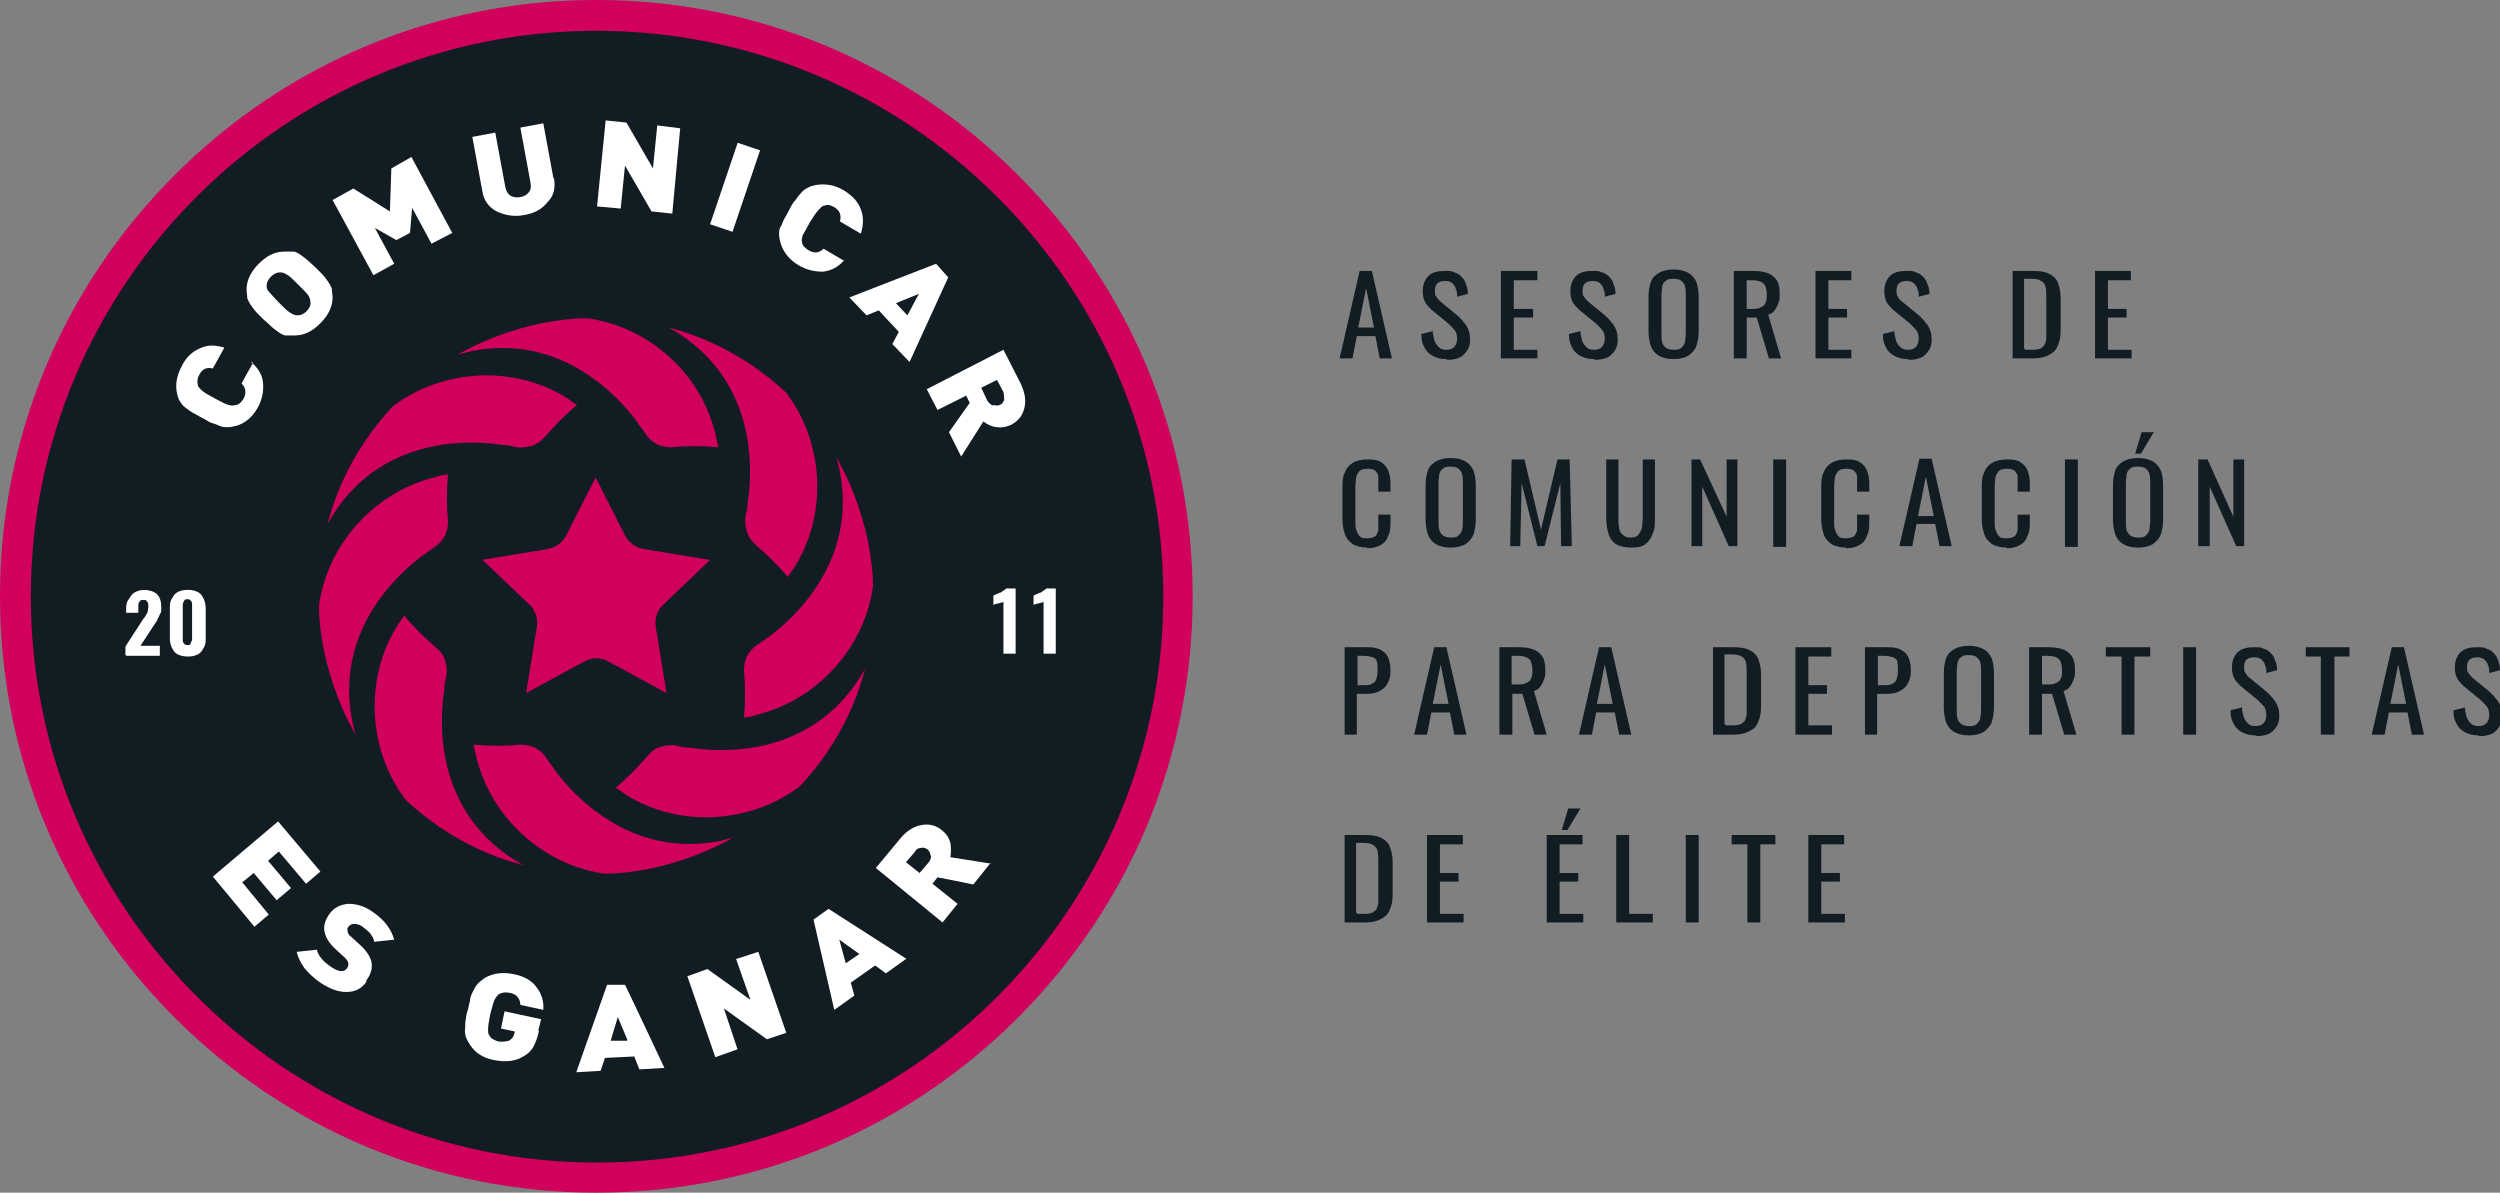
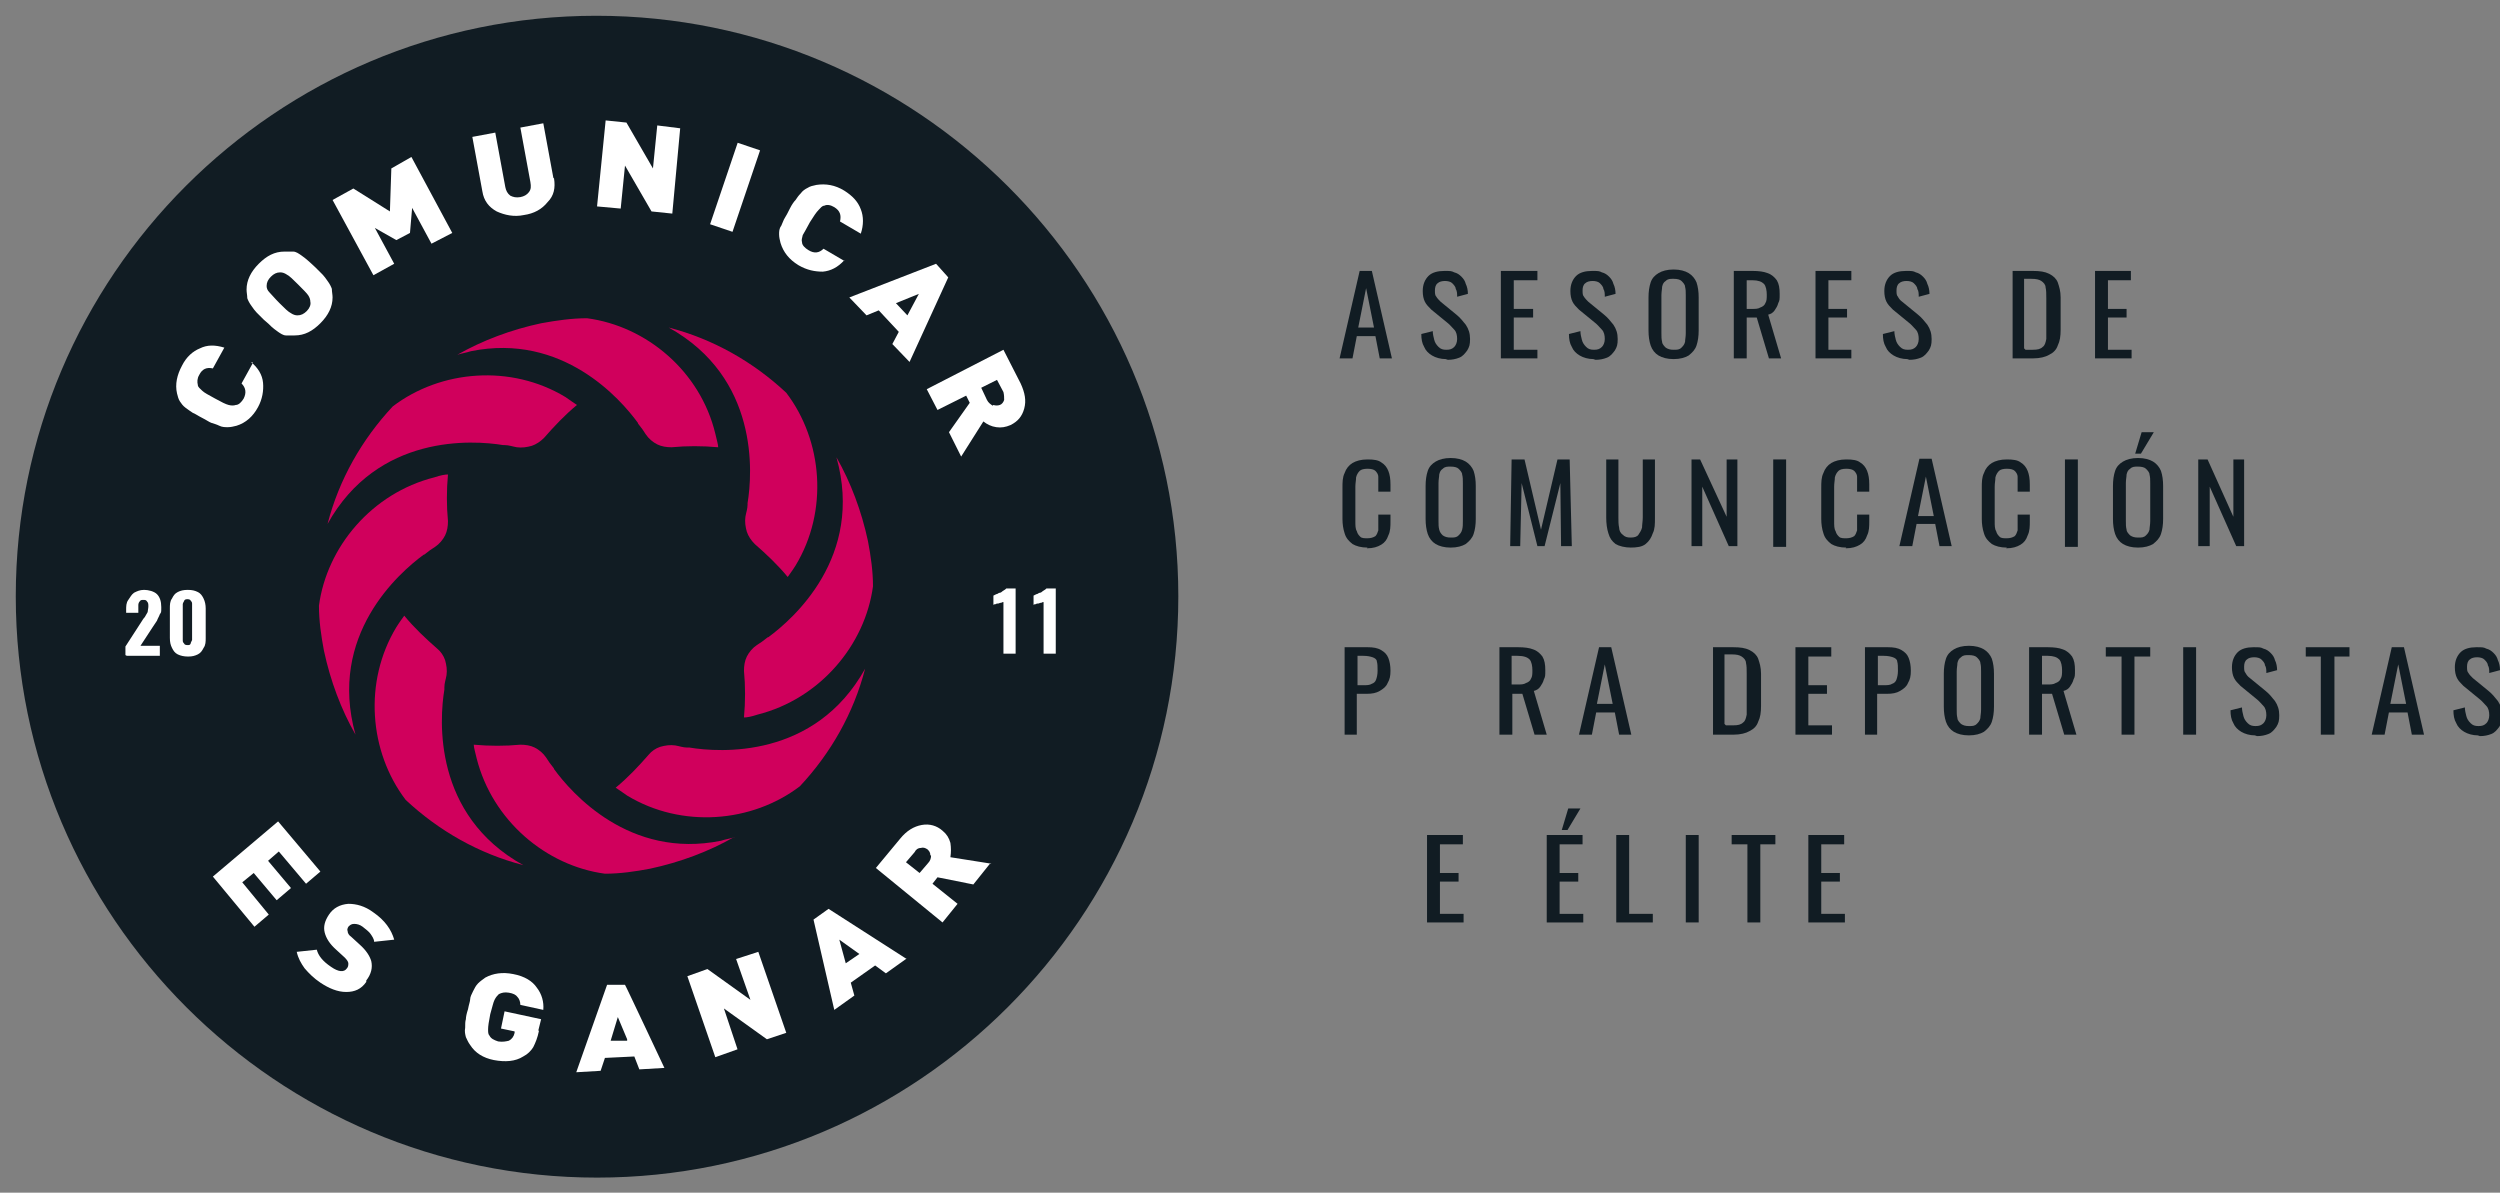
<svg xmlns="http://www.w3.org/2000/svg" id="Capa_1" version="1.2" viewBox="0 0 348.8 166.4">
  <rect x="0" y="0" width="348.8" height="166.4" fill="#808080" stroke="none" />
  <path d="M83.2,2.2C38.5,2.2,2.2,38.5,2.2,83.2s36.4,81.1,81.1,81.1,81.1-36.4,81.1-81.1S127.9,2.2,83.2,2.2" fill="#111c23" />
  <path d="M186.9,50l2.8-12.2h1.7l2.8,12.2h-1.7l-.6-3.1h-2.6l-.6,3.1h-1.7ZM189.5,45.7h2.2l-1.1-5.5-1.1,5.5Z" fill="#111c23" />
  <path d="M201.7,50.1c-.7,0-1.4-.2-1.9-.5-.5-.3-.9-.7-1.1-1.2-.3-.5-.4-1.1-.4-1.8l1.6-.4c0,.4.1.8.2,1.2.1.4.3.7.6,1,.3.3.6.4,1.1.4s.8-.1,1.1-.4c.2-.2.4-.6.4-1.1s-.1-1-.4-1.3c-.3-.3-.6-.7-1-1l-2.2-1.8c-.4-.4-.7-.7-.9-1.1-.2-.4-.3-.9-.3-1.5,0-.9.3-1.6.8-2.1.5-.5,1.3-.7,2.2-.7s1,0,1.4.2c.4.1.7.3,1,.6.3.3.5.6.6,1,.2.4.3.9.3,1.4l-1.5.4c0-.4,0-.8-.2-1.1,0-.3-.3-.6-.5-.8-.2-.2-.6-.3-1-.3s-.8.1-1,.3c-.3.2-.4.6-.4,1s0,.7.2.9c.1.2.4.5.6.7l2.2,1.8c.5.4.9.9,1.3,1.4.4.6.6,1.2.6,2s-.1,1.1-.4,1.6c-.3.4-.6.8-1.1,1-.5.2-1,.3-1.6.3" fill="#111c23" />
  <polygon points="209.4 50 209.4 37.8 214.5 37.8 214.5 39.1 211.2 39.1 211.2 43.1 213.9 43.1 213.9 44.3 211.2 44.3 211.2 48.8 214.5 48.8 214.5 50 209.4 50" fill="#111c23" />
  <path d="M222.3,50.1c-.7,0-1.4-.2-1.9-.5-.5-.3-.9-.7-1.1-1.2-.3-.5-.4-1.1-.4-1.8l1.6-.4c0,.4.1.8.2,1.2.1.4.3.7.6,1,.3.3.6.4,1.1.4s.8-.1,1.1-.4c.2-.2.4-.6.4-1.1s-.1-1-.4-1.3c-.3-.3-.6-.7-1-1l-2.2-1.8c-.4-.4-.7-.7-.9-1.1-.2-.4-.3-.9-.3-1.5,0-.9.3-1.6.8-2.1.5-.5,1.3-.7,2.2-.7s1,0,1.4.2c.4.1.7.3,1,.6.3.3.5.6.6,1,.2.4.3.9.3,1.4l-1.5.4c0-.4,0-.8-.2-1.1,0-.3-.3-.6-.5-.8-.2-.2-.6-.3-1-.3s-.8.1-1,.3c-.3.2-.4.6-.4,1s0,.7.2.9c.1.2.4.5.6.7l2.2,1.8c.5.4.9.9,1.3,1.4.4.6.6,1.2.6,2s-.1,1.1-.4,1.6c-.3.4-.6.8-1.1,1-.5.2-1,.3-1.6.3" fill="#111c23" />
  <path d="M233.5,50.1c-.9,0-1.6-.2-2.1-.5-.5-.3-.9-.8-1.1-1.4-.2-.6-.3-1.3-.3-2.1v-4.6c0-.8.1-1.5.3-2.1.2-.6.6-1,1.1-1.3.5-.3,1.2-.5,2.1-.5s1.6.2,2.1.5c.5.3.9.8,1.1,1.3.2.6.3,1.3.3,2.1v4.6c0,.8-.1,1.5-.3,2.1-.2.6-.6,1-1.1,1.4-.5.3-1.2.5-2.1.5M233.5,48.8c.5,0,.8,0,1.1-.3.2-.2.4-.4.5-.8,0-.3.1-.7.1-1.2v-5.3c0-.5,0-.8-.1-1.2,0-.3-.3-.6-.5-.8-.2-.2-.6-.3-1.1-.3s-.8,0-1.1.3c-.3.2-.4.4-.5.8,0,.3-.1.7-.1,1.2v5.3c0,.5,0,.8.1,1.2,0,.3.3.6.5.8.3.2.6.3,1.1.3" fill="#111c23" />
  <path d="M241.9,50v-12.2h2.6c.9,0,1.6.1,2.1.3.6.2,1,.6,1.3,1,.3.5.4,1.1.4,1.9s0,.9-.2,1.3c-.1.4-.3.7-.5,1-.2.3-.5.5-.9.6l1.8,6.1h-1.7l-1.7-5.7h-1.4v5.7h-1.8ZM243.7,43.1h.7c.5,0,.9,0,1.2-.2.3-.1.6-.3.7-.6.2-.3.2-.7.2-1.2s-.1-1.2-.4-1.5c-.3-.3-.8-.5-1.6-.5h-.8v4Z" fill="#111c23" />
  <polygon points="253.3 50 253.3 37.8 258.3 37.8 258.3 39.1 255.1 39.1 255.1 43.1 257.7 43.1 257.7 44.3 255.1 44.3 255.1 48.8 258.3 48.8 258.3 50 253.3 50" fill="#111c23" />
  <path d="M266.1,50.1c-.7,0-1.4-.2-1.9-.5-.5-.3-.9-.7-1.1-1.2-.3-.5-.4-1.1-.4-1.8l1.6-.4c0,.4.1.8.2,1.2.1.4.3.7.6,1,.3.3.6.4,1.1.4s.8-.1,1.1-.4c.2-.2.4-.6.4-1.1s-.1-1-.4-1.3c-.3-.3-.6-.7-1-1l-2.2-1.8c-.4-.4-.7-.7-.9-1.1-.2-.4-.3-.9-.3-1.5,0-.9.3-1.6.8-2.1.5-.5,1.3-.7,2.2-.7s1,0,1.4.2c.4.1.7.3,1,.6.3.3.5.6.6,1,.2.4.3.9.3,1.4l-1.5.4c0-.4,0-.8-.2-1.1,0-.3-.3-.6-.5-.8-.2-.2-.6-.3-1-.3s-.8.1-1,.3c-.3.2-.4.6-.4,1s0,.7.2.9c.1.2.3.5.6.7l2.2,1.8c.5.4.9.9,1.3,1.4.4.6.6,1.2.6,2s-.1,1.1-.4,1.6c-.3.4-.6.8-1.1,1-.5.2-1,.3-1.6.3" fill="#111c23" />
  <path d="M280.8,50v-12.2h2.8c1,0,1.7.1,2.3.4.6.3,1,.7,1.2,1.2.2.6.4,1.2.4,2.1v4.5c0,.9-.1,1.6-.4,2.2-.2.6-.6,1-1.2,1.3-.5.3-1.3.5-2.2.5h-3ZM282.6,48.8h1c.7,0,1.1-.1,1.4-.4.3-.2.4-.6.5-1.1,0-.5,0-1,0-1.7v-4c0-.6,0-1.1-.1-1.5,0-.4-.3-.7-.6-.9-.3-.2-.7-.3-1.4-.3h-1v9.7Z" fill="#111c23" />
  <polygon points="292.3 50 292.3 37.8 297.3 37.8 297.3 39.1 294.1 39.1 294.1 43.1 296.7 43.1 296.7 44.3 294.1 44.3 294.1 48.8 297.4 48.8 297.4 50 292.3 50" fill="#111c23" />
  <path d="M190.8,76.4c-.9,0-1.6-.2-2.1-.5-.5-.4-.9-.8-1.1-1.5-.2-.6-.3-1.3-.3-2v-4.3c0-.8,0-1.5.3-2.1.2-.6.6-1.1,1.1-1.4.5-.3,1.2-.5,2.1-.5s1.5.1,1.9.4c.5.3.8.7,1,1.2.2.5.3,1.1.3,1.9v1h-1.7v-.9c0-.5,0-.8,0-1.2,0-.3-.2-.6-.4-.8-.2-.2-.6-.3-1.1-.3s-.9.1-1.1.3c-.2.2-.4.5-.5.9,0,.4-.1.8-.1,1.3v4.8c0,.6,0,1.1.2,1.4.1.4.3.6.5.8.2.2.6.2,1,.2s.8-.1,1.1-.3c.2-.2.3-.5.4-.8,0-.4,0-.8,0-1.3v-.9h1.7v.9c0,.7,0,1.4-.3,2-.2.6-.5,1-1,1.3-.5.3-1.1.5-2,.5" fill="#111c23" />
  <path d="M202.4,76.4c-.9,0-1.6-.2-2.1-.5-.5-.3-.9-.8-1.1-1.4-.2-.6-.3-1.3-.3-2.1v-4.6c0-.8.1-1.5.3-2.1.2-.6.6-1,1.1-1.3.5-.3,1.2-.5,2.1-.5s1.6.2,2.1.5c.5.3.9.8,1.1,1.3.2.6.3,1.3.3,2.1v4.6c0,.8-.1,1.5-.3,2.1-.2.6-.6,1-1.1,1.4-.5.3-1.2.5-2.1.5M202.4,75c.5,0,.8,0,1.1-.3.2-.2.4-.4.5-.8s.1-.7.1-1.2v-5.3c0-.5,0-.8-.1-1.2,0-.3-.3-.6-.5-.8-.2-.2-.6-.3-1.1-.3s-.8,0-1.1.3c-.3.2-.4.4-.5.8,0,.3-.1.7-.1,1.2v5.3c0,.5,0,.8.1,1.2s.3.6.5.8c.3.2.6.3,1.1.3" fill="#111c23" />
  <polygon points="210.7 76.2 210.9 64.1 212.7 64.1 215 73.9 217.3 64.1 219 64.1 219.3 76.2 217.8 76.2 217.7 67.4 215.5 76.2 214.5 76.2 212.3 67.4 212.1 76.2 210.7 76.2" fill="#111c23" />
  <path d="M227.6,76.4c-.9,0-1.7-.2-2.2-.5-.5-.4-.8-.8-1-1.5-.2-.6-.3-1.4-.3-2.2v-8.1h1.7v8.1c0,.5,0,1,.1,1.4,0,.4.2.8.5,1,.3.3.6.4,1.1.4s.9-.1,1.1-.4c.2-.3.4-.6.5-1,0-.4.1-.9.1-1.4v-8.1h1.7v8.1c0,.9,0,1.6-.3,2.2-.2.6-.5,1.1-1,1.5-.5.4-1.2.5-2.2.5" fill="#111c23" />
  <polygon points="236 76.2 236 64.1 237.2 64.1 240.9 72.1 240.9 64.1 242.4 64.1 242.4 76.2 241.2 76.2 237.5 67.9 237.5 76.2 236 76.2" fill="#111c23" />
  <rect x="247.4" y="64.1" width="1.8" height="12.2" fill="#111c23" />
  <path d="M257.6,76.4c-.9,0-1.6-.2-2.1-.5-.5-.4-.9-.8-1.1-1.5-.2-.6-.3-1.3-.3-2v-4.3c0-.8,0-1.5.3-2.1.2-.6.6-1.1,1.1-1.4.5-.3,1.2-.5,2.1-.5s1.5.1,1.9.4c.5.3.8.7,1,1.2.2.5.3,1.1.3,1.9v1h-1.7v-.9c0-.5,0-.8,0-1.2,0-.3-.2-.6-.4-.8-.2-.2-.6-.3-1.1-.3s-.9.1-1.1.3c-.2.2-.4.5-.5.9,0,.4-.1.8-.1,1.3v4.8c0,.6,0,1.1.2,1.4.1.4.3.6.5.8.2.2.6.2,1,.2s.8-.1,1.1-.3c.2-.2.3-.5.4-.8,0-.4,0-.8,0-1.3v-.9h1.7v.9c0,.7,0,1.4-.3,2-.2.6-.5,1-1,1.3-.5.3-1.1.5-2,.5" fill="#111c23" />
  <path d="M265,76.2l2.8-12.2h1.7l2.8,12.2h-1.7l-.6-3.1h-2.6l-.6,3.1h-1.7ZM267.6,72h2.2l-1.1-5.5-1.1,5.5Z" fill="#111c23" />
  <path d="M280,76.4c-.9,0-1.6-.2-2.1-.5-.5-.4-.9-.8-1.1-1.5-.2-.6-.3-1.3-.3-2v-4.3c0-.8,0-1.5.3-2.1.2-.6.6-1.1,1.1-1.4.5-.3,1.2-.5,2.1-.5s1.5.1,1.9.4c.5.3.8.7,1,1.2.2.5.3,1.1.3,1.9v1h-1.7v-.9c0-.5,0-.8,0-1.2,0-.3-.2-.6-.4-.8-.2-.2-.6-.3-1.1-.3s-.9.1-1.1.3c-.2.2-.4.5-.5.9,0,.4-.1.8-.1,1.3v4.8c0,.6,0,1.1.2,1.4.1.4.3.6.5.8.2.2.6.2,1,.2s.8-.1,1.1-.3c.2-.2.3-.5.4-.8,0-.4,0-.8,0-1.3v-.9h1.7v.9c0,.7,0,1.4-.3,2-.2.6-.5,1-1,1.3-.5.3-1.1.5-2,.5" fill="#111c23" />
  <rect x="288.1" y="64.1" width="1.8" height="12.2" fill="#111c23" />
  <path d="M298.3,76.4c-.9,0-1.6-.2-2.1-.5-.5-.3-.9-.8-1.1-1.4-.2-.6-.3-1.3-.3-2.1v-4.6c0-.8.1-1.5.3-2.1.2-.6.6-1,1.1-1.3.5-.3,1.2-.5,2.1-.5s1.6.2,2.1.5c.5.3.9.8,1.1,1.3.2.6.3,1.3.3,2.1v4.6c0,.8-.1,1.5-.3,2.1-.2.6-.6,1-1.1,1.4-.5.3-1.2.5-2.1.5M298.3,75c.5,0,.8,0,1.1-.3.2-.2.4-.4.5-.8,0-.3.1-.7.1-1.2v-5.3c0-.5,0-.8-.1-1.2,0-.3-.3-.6-.5-.8-.2-.2-.6-.3-1.1-.3s-.8,0-1.1.3c-.3.2-.4.4-.5.8,0,.3-.1.7-.1,1.2v5.3c0,.5,0,.8.1,1.2,0,.3.3.6.5.8.3.2.6.3,1.1.3M297.9,63.3l.9-3h1.7l-1.8,3h-.9Z" fill="#111c23" />
  <polygon points="306.7 76.2 306.7 64.1 308 64.1 311.6 72.1 311.6 64.1 313.1 64.1 313.1 76.2 312 76.2 308.3 67.9 308.3 76.2 306.7 76.2" fill="#111c23" />
  <path d="M187.6,102.5v-12.2h3.2c.8,0,1.4.1,1.9.4.5.3.8.6,1,1.1.2.5.3,1.1.3,1.8s-.1,1.2-.4,1.7c-.2.5-.6.8-1.1,1.1-.5.3-1.1.4-1.8.4h-1.4v5.7h-1.8ZM189.4,95.6h.8c.5,0,.9,0,1.2-.2.3-.1.5-.3.6-.6.1-.3.2-.7.2-1.2s0-1-.1-1.3c0-.3-.3-.5-.6-.6-.3-.1-.7-.2-1.3-.2h-.8v4.1Z" fill="#111c23" />
-   <path d="M197.3,102.5l2.8-12.2h1.7l2.8,12.2h-1.7l-.6-3.1h-2.6l-.6,3.1h-1.7ZM199.9,98.2h2.2l-1.1-5.5-1.1,5.5Z" fill="#111c23" />
  <path d="M209.2,102.5v-12.2h2.6c.9,0,1.6.1,2.1.3.6.2,1,.6,1.3,1,.3.5.4,1.1.4,1.9s0,.9-.2,1.3c-.1.4-.3.7-.5,1-.2.3-.5.5-.9.6l1.8,6.1h-1.7l-1.7-5.7h-1.4v5.7h-1.8ZM211,95.5h.7c.5,0,.9,0,1.2-.2.3-.1.6-.3.7-.6.2-.3.2-.7.2-1.2s-.1-1.2-.4-1.5-.8-.5-1.7-.5h-.8v4Z" fill="#111c23" />
  <path d="M220.3,102.5l2.8-12.2h1.7l2.8,12.2h-1.7l-.6-3.1h-2.6l-.6,3.1h-1.7ZM222.8,98.2h2.2l-1.1-5.5-1.1,5.5Z" fill="#111c23" />
  <path d="M239,102.5v-12.2h2.8c1,0,1.7.1,2.3.4.6.3,1,.7,1.2,1.2.2.6.4,1.2.4,2.1v4.5c0,.9-.1,1.6-.4,2.2-.2.6-.6,1-1.2,1.3-.5.3-1.3.5-2.2.5h-3ZM240.8,101.2h1c.7,0,1.1-.1,1.4-.4.3-.2.4-.6.5-1.1,0-.5,0-1,0-1.7v-4c0-.6,0-1.1-.1-1.5,0-.4-.3-.7-.6-.9-.3-.2-.7-.3-1.4-.3h-1v9.7Z" fill="#111c23" />
  <polygon points="250.5 102.5 250.5 90.3 255.5 90.3 255.5 91.6 252.3 91.6 252.3 95.6 254.9 95.6 254.9 96.8 252.3 96.8 252.3 101.2 255.6 101.2 255.6 102.5 250.5 102.5" fill="#111c23" />
  <path d="M260.2,102.5v-12.2h3.2c.8,0,1.4.1,1.9.4.5.3.8.6,1,1.1.2.5.3,1.1.3,1.8s-.1,1.2-.4,1.7c-.2.5-.6.8-1.1,1.1-.5.3-1.1.4-1.8.4h-1.4v5.7h-1.8ZM262,95.6h.8c.5,0,.9,0,1.2-.2.3-.1.5-.3.6-.6.1-.3.2-.7.2-1.2s0-1-.1-1.3c0-.3-.3-.5-.6-.6-.3-.1-.7-.2-1.3-.2h-.8v4.1Z" fill="#111c23" />
  <path d="M274.7,102.6c-.9,0-1.6-.2-2.1-.5-.5-.3-.9-.8-1.1-1.4-.2-.6-.3-1.3-.3-2.1v-4.6c0-.8.1-1.5.3-2.1.2-.6.6-1,1.1-1.3.5-.3,1.2-.5,2.1-.5s1.6.2,2.1.5c.5.3.9.8,1.1,1.3.2.6.3,1.3.3,2.1v4.6c0,.8-.1,1.5-.3,2.1-.2.6-.6,1-1.1,1.4-.5.3-1.2.5-2.1.5M274.7,101.3c.5,0,.8,0,1.1-.3.2-.2.4-.4.5-.8,0-.3.1-.7.1-1.2v-5.3c0-.5,0-.8-.1-1.2,0-.3-.3-.6-.5-.8-.2-.2-.6-.3-1.1-.3s-.8,0-1.1.3c-.3.2-.4.4-.5.8,0,.3-.1.7-.1,1.2v5.3c0,.5,0,.8.1,1.2,0,.3.3.6.5.8.3.2.6.3,1.1.3" fill="#111c23" />
  <path d="M283.1,102.5v-12.2h2.6c.9,0,1.6.1,2.1.3.6.2,1,.6,1.3,1,.3.5.4,1.1.4,1.9s0,.9-.2,1.3c-.1.4-.3.7-.5,1-.2.3-.5.5-.9.6l1.8,6.1h-1.7l-1.7-5.7h-1.4v5.7h-1.8ZM284.9,95.5h.7c.5,0,.9,0,1.2-.2.3-.1.6-.3.7-.6.2-.3.2-.7.2-1.2s-.1-1.2-.4-1.5c-.3-.3-.8-.5-1.6-.5h-.8v4Z" fill="#111c23" />
  <polygon points="296 102.5 296 91.6 293.8 91.6 293.8 90.3 300 90.3 300 91.6 297.8 91.6 297.8 102.5 296 102.5" fill="#111c23" />
  <rect x="304.6" y="90.3" width="1.8" height="12.2" fill="#111c23" />
  <path d="M314.6,102.6c-.7,0-1.4-.2-1.9-.5-.5-.3-.9-.7-1.1-1.2-.3-.5-.4-1.1-.4-1.8l1.6-.4c0,.4.1.8.2,1.2.1.4.3.7.6,1,.3.3.6.4,1.1.4s.8-.1,1.1-.4c.2-.2.4-.6.4-1.1s-.1-1-.4-1.3c-.3-.3-.6-.7-1-1l-2.2-1.8c-.4-.4-.7-.7-.9-1.1-.2-.4-.3-.9-.3-1.5,0-.9.3-1.6.8-2.1.5-.5,1.3-.7,2.2-.7s1,0,1.4.2c.4.1.7.3,1,.6.3.3.5.6.6,1,.2.4.3.9.3,1.4l-1.5.4c0-.4,0-.8-.2-1.1,0-.3-.3-.6-.5-.8-.2-.2-.6-.3-1-.3s-.8.1-1,.3c-.3.2-.4.6-.4,1s0,.7.2.9c.1.2.3.5.6.7l2.2,1.8c.5.4.9.9,1.3,1.4.4.6.6,1.2.6,2s-.1,1.1-.4,1.6c-.3.4-.6.8-1.1,1-.5.2-1,.3-1.6.3" fill="#111c23" />
  <polygon points="323.8 102.5 323.8 91.6 321.7 91.6 321.7 90.3 327.8 90.3 327.8 91.6 325.7 91.6 325.7 102.5 323.8 102.5" fill="#111c23" />
  <path d="M330.9,102.5l2.8-12.2h1.7l2.8,12.2h-1.7l-.6-3.1h-2.6l-.6,3.1h-1.7ZM333.5,98.2h2.2l-1.1-5.5-1.1,5.5Z" fill="#111c23" />
  <path d="M345.7,102.6c-.7,0-1.4-.2-1.9-.5-.5-.3-.9-.7-1.1-1.2-.3-.5-.4-1.1-.4-1.8l1.6-.4c0,.4.1.8.2,1.2.1.4.3.7.6,1,.3.3.6.4,1.1.4s.8-.1,1.1-.4c.2-.2.4-.6.4-1.1s-.1-1-.4-1.3c-.3-.3-.6-.7-1-1l-2.2-1.8c-.4-.4-.7-.7-.9-1.1-.2-.4-.3-.9-.3-1.5,0-.9.3-1.6.8-2.1.5-.5,1.3-.7,2.2-.7s1,0,1.4.2c.4.1.7.3,1,.6.3.3.5.6.6,1,.2.4.3.9.3,1.4l-1.5.4c0-.4,0-.8-.2-1.1,0-.3-.3-.6-.5-.8-.2-.2-.6-.3-1-.3s-.8.1-1,.3c-.3.2-.4.6-.4,1s0,.7.2.9c.1.2.4.5.6.7l2.2,1.8c.5.4.9.9,1.3,1.4.4.6.6,1.2.6,2s-.1,1.1-.4,1.6c-.3.4-.6.8-1.1,1-.5.2-1,.3-1.6.3" fill="#111c23" />
-   <path d="M187.6,128.7v-12.2h2.8c1,0,1.7.1,2.3.4.6.3,1,.7,1.2,1.2.2.6.4,1.2.4,2.1v4.5c0,.9-.1,1.6-.4,2.2-.2.6-.6,1-1.2,1.3-.5.3-1.3.5-2.2.5h-3ZM189.4,127.5h1c.7,0,1.1-.1,1.4-.4.3-.2.4-.6.5-1.1,0-.5,0-1,0-1.7v-4c0-.6,0-1.1-.1-1.5,0-.4-.3-.7-.6-.9-.3-.2-.7-.3-1.4-.3h-1v9.7Z" fill="#111c23" />
  <polygon points="199.1 128.7 199.1 116.5 204.1 116.5 204.1 117.8 200.9 117.8 200.9 121.8 203.5 121.8 203.5 123 200.9 123 200.9 127.5 204.2 127.5 204.2 128.7 199.1 128.7" fill="#111c23" />
  <path d="M215.8,128.7v-12.2h5v1.3h-3.2v4h2.6v1.2h-2.6v4.5h3.3v1.2h-5.1ZM217.9,115.8l.9-3h1.7l-1.8,3h-.9Z" fill="#111c23" />
  <polygon points="225.5 128.7 225.5 116.5 227.3 116.5 227.3 127.5 230.6 127.5 230.6 128.7 225.5 128.7" fill="#111c23" />
  <rect x="235.2" y="116.5" width="1.8" height="12.2" fill="#111c23" />
  <polygon points="243.8 128.7 243.8 117.8 241.6 117.8 241.6 116.5 247.7 116.5 247.7 117.8 245.6 117.8 245.6 128.7 243.8 128.7" fill="#111c23" />
  <polygon points="252.3 128.7 252.3 116.5 257.3 116.5 257.3 117.8 254.1 117.8 254.1 121.8 256.7 121.8 256.7 123 254.1 123 254.1 127.5 257.4 127.5 257.4 128.7 252.3 128.7" fill="#111c23" />
-   <path d="M83.2,166.4c-22.2,0-43.1-8.7-58.8-24.4C8.7,126.3,0,105.4,0,83.2S8.7,40.1,24.4,24.4C40.1,8.7,61,0,83.2,0s43.1,8.7,58.8,24.4c15.7,15.7,24.4,36.6,24.4,58.8s-8.7,43.1-24.4,58.8c-15.7,15.7-36.6,24.4-58.8,24.4M83.2,4.3C39.7,4.3,4.3,39.7,4.3,83.2s35.4,79,79,79,79-35.4,79-79S126.7,4.3,83.2,4.3" fill="#d0005c" />
  <path d="M35,50.5c1,.8,1.6,1.8,1.7,2.9.1,1.1-.1,2.3-.7,3.4-.7,1.3-1.7,2.2-3,2.6-.4.1-.8.2-1.2.2-.4,0-.8,0-1.2-.2-.4-.2-.8-.3-1.1-.4-.3-.1-.7-.4-1.3-.7-.6-.3-1-.6-1.3-.7-.3-.2-.6-.4-1-.7-.4-.3-.6-.6-.8-.9-.2-.3-.3-.7-.4-1.1-.3-1.3,0-2.6.7-3.9.6-1.2,1.5-2,2.5-2.4,1-.5,2.1-.5,3.4-.1l-1.6,2.9c-.9-.2-1.5.1-1.9.9-.3.5-.3,1-.2,1.4,0,.3.3.5.6.8.3.3.9.6,1.8,1.1.9.5,1.5.8,1.9.9.4.1.7.1,1,0,.4,0,.8-.4,1.1-.9.4-.8.3-1.5-.3-2.1l1.6-2.9Z" fill="#fff" />
  <path d="M42.9,36.3c.2.2.6.5,1.1,1,.5.5.8.8,1,1,.2.2.5.6.7.9.3.4.5.8.6,1.1,0,.4.1.8.1,1.2,0,1.3-.6,2.5-1.7,3.6-1.1,1.1-2.2,1.7-3.6,1.7-.4,0-.8,0-1.2,0-.4,0-.8-.3-1.1-.5-.4-.3-.7-.5-.9-.7-.2-.2-.6-.6-1.1-1-.5-.5-.8-.8-1-1-.2-.2-.5-.6-.7-.9-.3-.4-.5-.8-.6-1.1,0-.4-.1-.8-.1-1.2,0-1.3.6-2.5,1.7-3.6,1.1-1.1,2.2-1.7,3.6-1.7.4,0,.8,0,1.2,0,.4,0,.8.3,1.1.5.4.3.7.5.9.7M43,41.2c-.2-.3-.7-.8-1.4-1.5-.7-.7-1.2-1.2-1.6-1.4-.3-.2-.6-.3-.9-.3-.5,0-.9.2-1.3.6-.4.4-.6.8-.6,1.3,0,.3.1.6.4.9s.7.8,1.4,1.5c.7.7,1.2,1.2,1.6,1.4.3.2.6.3.9.3.5,0,.9-.2,1.3-.6.4-.4.6-.9.5-1.3,0-.3-.1-.6-.3-.9" fill="#fff" />
  <polygon points="63.1 32.5 60.2 34 57.5 29 57.2 32.5 55.3 33.5 52.3 31.8 55 36.8 52.1 38.4 46.4 27.9 49.3 26.3 54.4 29.5 54.6 23.5 57.4 21.9 63.1 32.5" fill="#fff" />
  <path d="M77.3,24.9c.2,1.3,0,2.4-.9,3.3-.8,1-1.9,1.6-3.3,1.8-1.4.3-2.7,0-3.8-.5-1.1-.6-1.8-1.5-2-2.8l-1.4-7.6,3.2-.6,1.4,7.6c.1.5.3.9.7,1.2.4.2.8.3,1.4.2.5-.1.9-.3,1.2-.7.3-.4.3-.8.2-1.4l-1.4-7.6,3.2-.6,1.4,7.6Z" fill="#fff" />
  <polygon points="93.8 29.8 90.9 29.5 87.2 23.1 86.6 29.1 83.3 28.8 84.5 16.8 87.4 17.1 91.1 23.5 91.7 17.5 94.9 17.9 93.8 29.8" fill="#fff" />
  <rect x="96.6" y="24.6" width="12" height="3.3" transform="translate(44.8 114.9) rotate(-71.3)" fill="#fff" />
  <path d="M117.8,36.3c-.9,1-1.9,1.5-3,1.6-1.1,0-2.2-.2-3.4-.9-1.3-.8-2.1-1.8-2.5-3.1-.1-.4-.2-.8-.2-1.2,0-.4,0-.8.3-1.2.2-.4.3-.8.5-1.1.2-.3.4-.7.7-1.3.3-.6.6-1,.8-1.2.2-.3.4-.6.7-.9.3-.4.6-.6,1-.8.3-.2.7-.3,1.2-.4,1.3-.2,2.6,0,3.9.8,1.1.7,1.9,1.5,2.3,2.6.4,1,.4,2.2,0,3.4l-2.9-1.7c.2-.9,0-1.5-.8-2-.5-.3-1-.4-1.4-.2-.3,0-.5.3-.8.6-.3.3-.7.9-1.2,1.7-.5.9-.8,1.5-1,1.8-.1.4-.2.7-.1,1,0,.4.4.8.9,1.1.8.5,1.5.4,2.1-.2l2.9,1.7Z" fill="#fff" />
  <path d="M126.9,50.5l-2.4-2.5.9-1.7-2.8-3-1.7.7-2.4-2.5,12.1-4.7,1.7,1.9-5.4,11.8ZM126.6,44l1.6-3-3.2,1.3,1.6,1.7Z" fill="#fff" />
  <path d="M134.1,63.7l-1.7-3.4,2.9-4.1-.5-1-4,2-1.5-2.9,10.7-5.5,2.4,4.7c.6,1.3.8,2.4.5,3.5-.3,1.1-.9,1.8-1.9,2.3-.7.3-1.3.4-2,.3-.7-.1-1.3-.4-1.8-.8l-3.1,4.9ZM138.6,56.5c.3.1.6.1.9,0,.3-.1.5-.4.6-.7,0-.3,0-.7-.1-1.1l-.9-1.7-2.2,1.1.8,1.7c.2.4.5.6.8.8" fill="#fff" />
  <polygon points="35.5 129.3 29.7 122.3 38.8 114.6 44.7 121.6 42.7 123.3 38.9 118.8 37.4 120.1 40.6 123.9 38.6 125.6 35.4 121.8 33.8 123.1 37.5 127.6 35.5 129.3" fill="#fff" />
  <path d="M51.1,137c-.7,1-1.6,1.4-2.8,1.4-1.2,0-2.4-.5-3.6-1.3-.9-.6-1.6-1.3-2.2-2-.5-.7-.9-1.4-1.1-2.3l2.8-.3c.2.8.8,1.6,2,2.4,1,.7,1.8.8,2.2.2.2-.2.2-.5.2-.7,0-.2-.2-.5-.5-.8l-1.2-1.1c-.9-.8-1.4-1.6-1.6-2.4-.2-.8,0-1.6.6-2.5.6-.9,1.5-1.4,2.7-1.5,1.1,0,2.3.3,3.5,1.2,1.6,1.1,2.5,2.4,2.9,3.8l-2.8.3c0-.4-.3-.8-.5-1.1s-.6-.6-1.1-1c-.4-.3-.8-.4-1.2-.4-.4,0-.6.2-.8.4-.1.2-.2.4-.1.6,0,.3.2.6.5.8l1.2,1.1c.9.8,1.4,1.6,1.6,2.3.2.9,0,1.8-.7,2.7" fill="#fff" />
  <path d="M75.2,143.8c-.2,1-.5,1.7-.8,2.3-.3.5-.8,1-1.4,1.3-1.1.7-2.5.8-4.1.5-1.5-.3-2.6-1-3.3-2.1-.3-.4-.4-.7-.6-1.1-.1-.4-.2-.8-.1-1.3,0-.5,0-.9.1-1.2,0-.3.1-.8.3-1.4.1-.6.3-1.1.3-1.4,0-.3.2-.7.4-1.1.2-.4.4-.8.7-1.1.3-.3.6-.5,1-.8,1.1-.6,2.4-.8,3.9-.5,1.6.3,2.7,1,3.3,1.9.7.9,1,2,.9,3.1l-3.2-.7c0-.5-.2-.9-.4-1.1-.2-.3-.6-.5-1.2-.6-.6-.1-1,0-1.4.2-.2.2-.4.4-.6.8-.2.4-.3,1-.6,2-.2,1-.3,1.7-.3,2.1,0,.4,0,.7.2.9.2.4.6.6,1.2.8.6.1,1.1,0,1.5-.1.4-.2.7-.6.8-1.1v-.2s-1.9-.4-1.9-.4l.5-2.4,5.1,1.1-.4,1.6Z" fill="#fff" />
  <path d="M92.6,149l-3.4.2-.7-1.8-4.1.2-.6,1.8-3.4.2,4.3-12.2h2.5c0-.1,5.5,11.6,5.5,11.6ZM87.5,145l-1.3-3.1-1,3.3h2.3Z" fill="#fff" />
  <polygon points="109.7 144.1 107 145 101 140.7 102.9 146.4 99.8 147.5 95.9 136.2 98.7 135.2 104.7 139.5 102.7 133.8 105.8 132.8 109.7 144.1" fill="#fff" />
  <path d="M126.4,133.8l-2.8,2-1.5-1.1-3.4,2.4.5,1.8-2.8,2-2.9-12.6,2.1-1.5,10.9,7ZM119.9,133.1l-2.8-2,.9,3.3,1.9-1.3Z" fill="#fff" />
  <path d="M138.2,120.4l-2.4,3-5-1-.7.9,3.5,2.8-2.1,2.6-9.3-7.6,3.4-4.1c.9-1.1,1.9-1.7,3-1.9,1.1-.2,2.1.1,2.9.8.6.5.9,1,1.1,1.7.1.7.1,1.3,0,2l5.7.9ZM129.8,119.3c0-.4-.2-.6-.4-.8-.3-.2-.6-.3-.9-.2-.4,0-.7.2-.9.6l-1.2,1.4,1.9,1.5,1.2-1.4c.3-.3.4-.7.4-1" fill="#fff" />
  <path d="M17.5,91.4v-1.2l2.2-3.4c.2-.3.3-.5.5-.7.1-.2.3-.5.4-.7,0-.2.1-.5.1-.8s0-.5-.2-.7c-.1-.2-.3-.2-.5-.2s-.4,0-.5.2c-.1.1-.2.3-.2.5,0,.2,0,.4,0,.7v.4h-1.7v-.4c0-.5,0-1,.3-1.4s.4-.7.8-1c.4-.2.8-.4,1.4-.4s1.4.2,1.8.6c.4.4.6,1,.6,1.8s0,.7-.2,1c-.1.3-.3.6-.4.9-.2.3-.4.6-.6.9l-1.7,2.6h2.7v1.4h-4.6Z" fill="#fff" />
  <path d="M26.2,91.6c-.5,0-1-.1-1.4-.3-.4-.2-.6-.5-.8-.9-.2-.4-.3-.8-.3-1.4v-4.1c0-.5,0-1,.3-1.4.2-.4.4-.7.8-.9.4-.2.8-.3,1.4-.3s1,.1,1.4.3c.4.2.6.5.8.9.2.4.3.9.3,1.4v4.1c0,.5,0,1-.3,1.4-.2.4-.4.7-.8.9-.4.2-.8.3-1.3.3M26.2,90c.2,0,.3,0,.4-.2,0-.1.1-.3.2-.5,0-.2,0-.3,0-.5v-4c0-.2,0-.3,0-.5s0-.3-.2-.5c0-.1-.2-.2-.4-.2s-.4,0-.5.2c0,.1-.2.3-.2.5,0,.2,0,.4,0,.5v4c0,.1,0,.3,0,.5,0,.2,0,.3.2.5,0,.1.2.2.4.2" fill="#fff" />
  <path d="M140,91.3v-7.3c0,0-.2,0-.3.1-.1,0-.2,0-.4.1-.1,0-.3,0-.4.1-.1,0-.2,0-.3.1v-1.3c0,0,.2-.1.4-.2.2,0,.3-.2.5-.2.2,0,.3-.2.5-.3.2-.1.3-.2.4-.3h1.3v9.1h-1.7Z" fill="#fff" />
  <path d="M145.6,91.3v-7.3c0,0-.2,0-.3.1-.1,0-.2,0-.4.1-.1,0-.3,0-.4.1-.1,0-.2,0-.3.1v-1.3c0,0,.2-.1.4-.2.2,0,.3-.2.5-.2.2,0,.3-.2.5-.3.2-.1.3-.2.4-.3h1.3v9.1h-1.7Z" fill="#fff" />
-   <path d="M98.9,78.1l-9.1-1.5c-1.1-.2-2.1-.9-2.6-1.9l-4.1-8.1-4.1,8.1c-.5,1-1.5,1.7-2.6,1.9l-9.1,1.5,6.5,6.2c.9.8,1.3,2,1.1,3.2l-1.5,9.2,8.1-4.4c1.1-.6,2.4-.6,3.4,0l8.1,4.4-1.5-9.2c-.2-1.2.2-2.4,1.1-3.2l6.5-6.2Z" fill="#d0005c" />
  <path d="M104.3,70.2c0,0,0,.2,0,.2,0,.6-.2,1.1-.3,1.7-.1.7,0,1.4.2,2.1.2.6.6,1.2,1.1,1.7,1.6,1.4,3.2,2.9,4.6,4.6h0c.2-.3.6-.8,1.1-1.6,4.6-7.6,3.8-17.4-1.3-24.1-4.6-4.3-10.2-7.5-16.4-9.1,12.6,7,11.7,20.3,11,24.5" fill="#d0005c" />
  <path d="M107.2,88.9c0,0-.1,0-.2.1-.5.4-.9.7-1.4,1-.6.4-1.1,1-1.4,1.6-.3.6-.4,1.3-.4,2,.2,2.1.2,4.3,0,6.5h0c.4,0,1-.1,1.9-.4,8.7-2.2,15-9.7,16.1-17.9,0-2.1-.3-4.2-.7-6.3-.9-4.2-2.4-8.2-4.4-11.7,3.9,13.9-6.1,22.6-9.5,25.1" fill="#d0005c" />
  <path d="M96.1,104.3c0,0-.2,0-.2,0-.6,0-1.1-.2-1.7-.3-.7-.1-1.4,0-2.1.2-.6.2-1.2.6-1.6,1.1-1.4,1.6-2.9,3.2-4.6,4.6h0c.3.2.9.6,1.6,1.1,7.6,4.6,17.4,3.8,24.1-1.3,4.3-4.6,7.5-10.2,9.1-16.4-7,12.6-20.3,11.7-24.5,11" fill="#d0005c" />
  <path d="M102.5,116.8c-.6.2-1.3.3-1.9.5-12.8,2.6-20.9-6.7-23.3-10,0,0,0-.1-.1-.2-.4-.5-.7-.9-1-1.4-.4-.6-1-1.1-1.6-1.4-.6-.3-1.3-.4-2-.4-2.1.2-4.3.2-6.5,0h0c0,.4.2,1,.4,1.9,2.2,8.7,9.7,15,17.9,16.1,2.1,0,4.2-.3,6.3-.7,4.2-.9,8.2-2.4,11.7-4.4" fill="#d0005c" />
  <path d="M62,96.1c0,0,0-.2,0-.2,0-.6.2-1.1.3-1.7.1-.7,0-1.4-.2-2.1-.2-.6-.6-1.2-1.1-1.6-1.6-1.4-3.2-2.9-4.6-4.6h0c-.2.3-.6.8-1.1,1.6-4.6,7.6-3.8,17.4,1.3,24.1,4.6,4.3,10.2,7.5,16.4,9.1-12.6-7-11.7-20.3-11-24.5" fill="#d0005c" />
  <path d="M59.1,77.4c0,0,.1,0,.2-.1.5-.4.9-.7,1.4-1,.6-.4,1.1-1,1.4-1.6.3-.6.4-1.3.4-2-.2-2.1-.2-4.3,0-6.5h0c-.4,0-1,.1-1.9.4-8.7,2.2-15,9.7-16.1,17.9,0,2.1.3,4.2.7,6.3.9,4.2,2.4,8.2,4.4,11.7-3.9-13.9,6.1-22.6,9.5-25.1" fill="#d0005c" />
  <path d="M70.2,62.1c0,0,.2,0,.2,0,.6,0,1.1.2,1.7.3.7.1,1.4,0,2.1-.2.6-.2,1.2-.6,1.7-1.1,1.4-1.6,2.9-3.2,4.6-4.6h0c-.3-.2-.9-.6-1.6-1.1-7.6-4.6-17.4-3.8-24.1,1.3-4.3,4.6-7.5,10.2-9.1,16.4,7-12.6,20.3-11.7,24.5-11" fill="#d0005c" />
  <path d="M63.8,49.5c.6-.2,1.3-.3,1.9-.5,12.8-2.6,20.9,6.7,23.3,10,0,0,0,.1.1.2.4.5.7.9,1,1.4.4.6,1,1.1,1.6,1.4.6.3,1.3.4,2,.4,2.1-.2,4.3-.2,6.5,0h0c0-.4-.2-1-.4-1.9-2.1-8.7-9.6-15-17.9-16.1-2.1,0-4.2.3-6.4.7-4.2.9-8.2,2.4-11.7,4.4" fill="#d0005c" />
</svg>